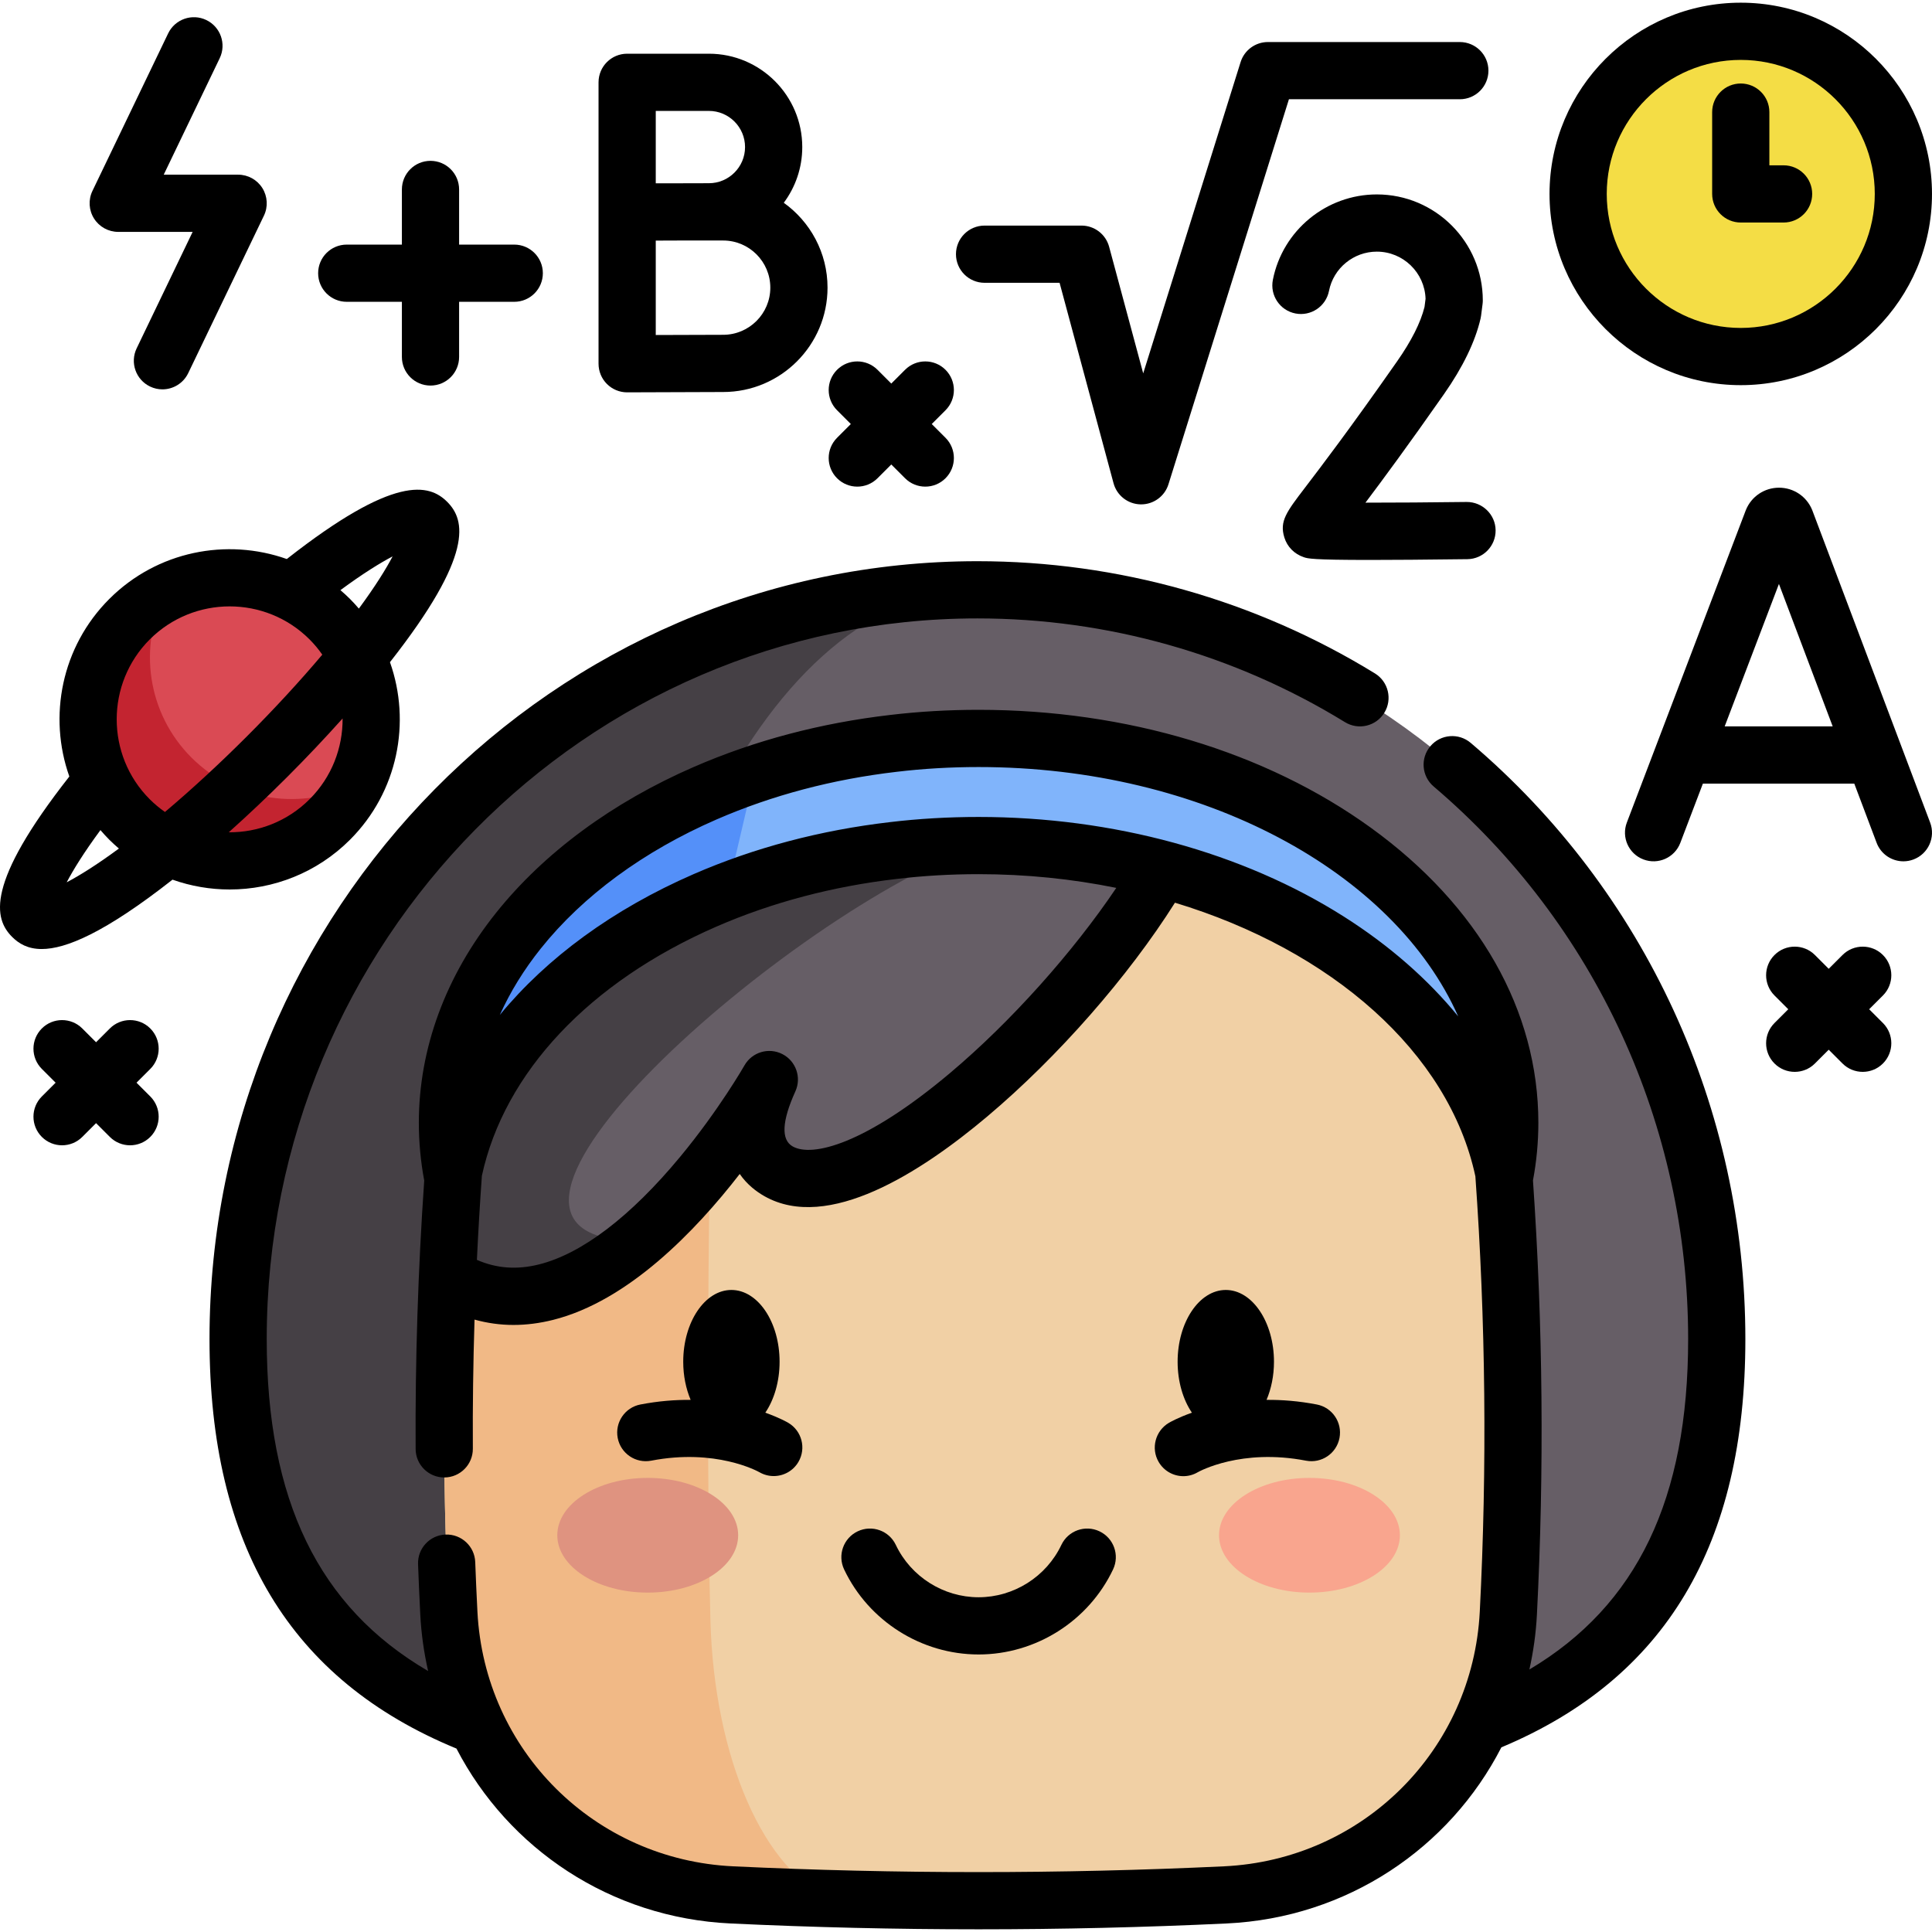
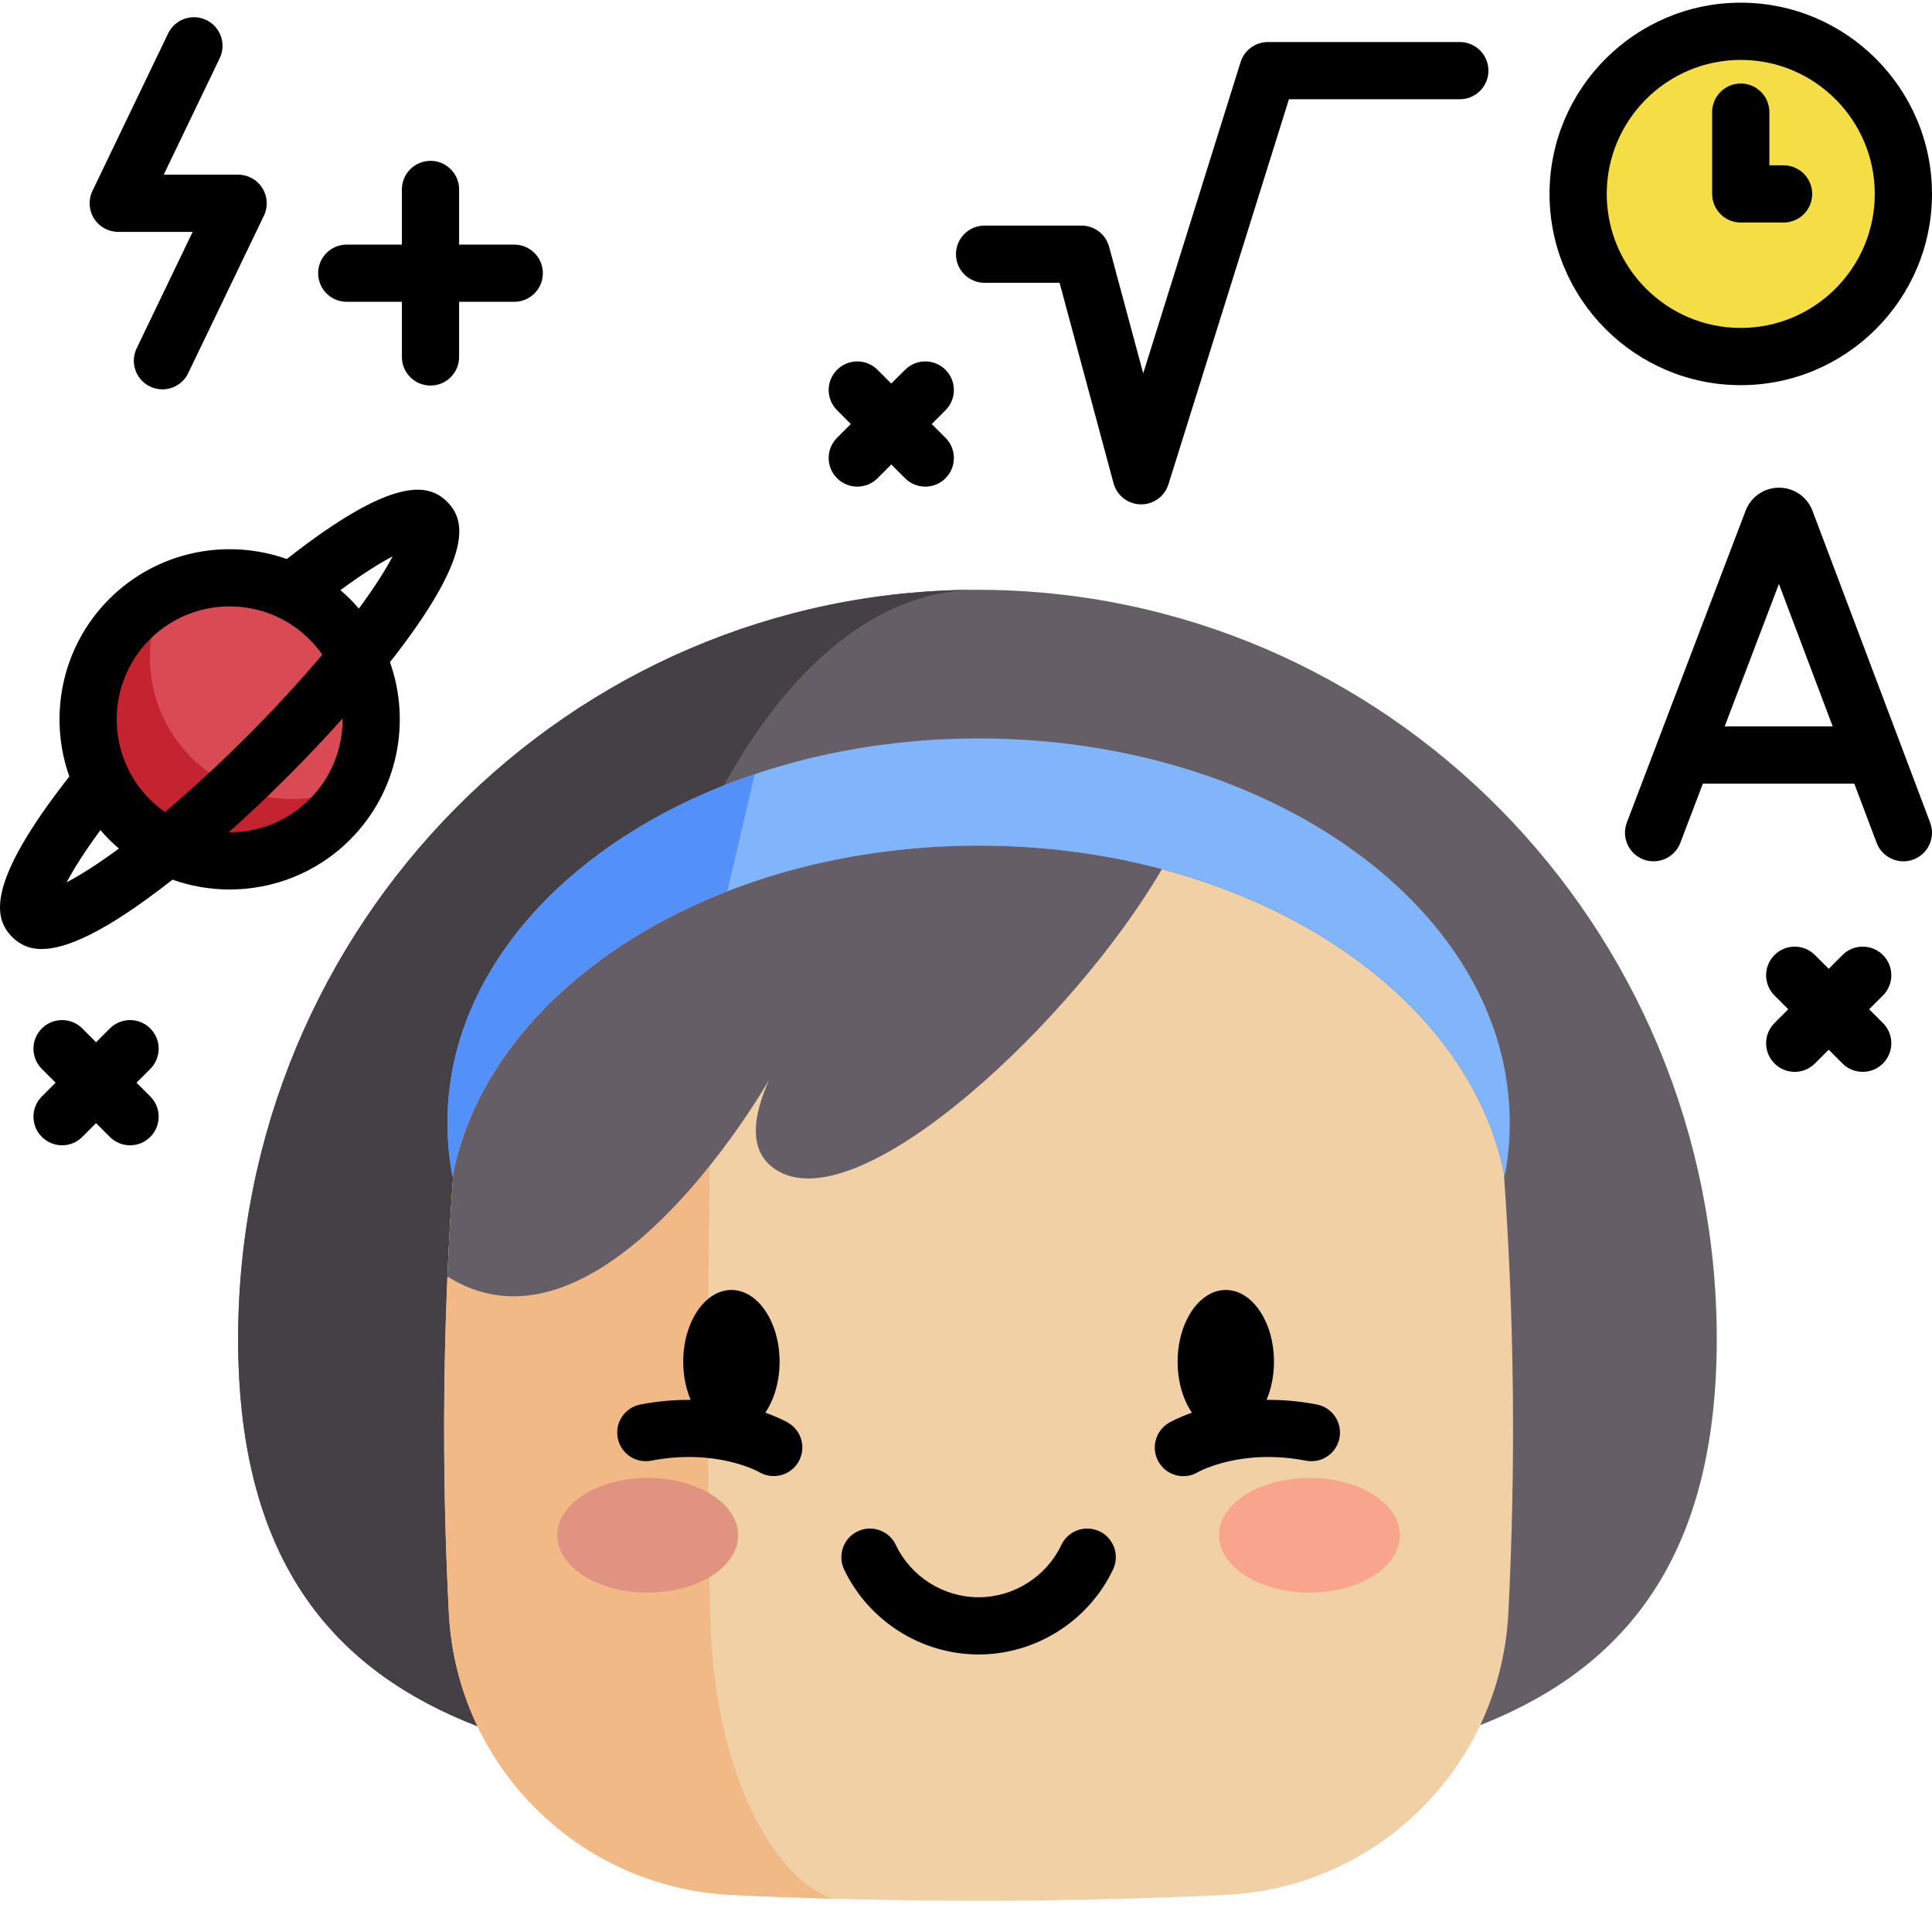
<svg xmlns="http://www.w3.org/2000/svg" id="Capa_1" height="512" viewBox="0 0 506.52 506.52" width="512">
  <g>
    <g>
      <g>
        <circle cx="60.21" cy="188.593" fill="#da4a54" r="37.129" />
        <path d="m93.303 205.45c-1.718 3.387-4.002 6.562-6.838 9.397-14.503 14.503-38.014 14.496-52.51 0-14.503-14.503-14.503-38.007 0-52.51 2.836-2.836 6.01-5.12 9.397-6.838-7.113 13.944-4.829 31.445 6.838 43.112 11.668 11.668 29.169 13.952 43.113 6.839z" fill="#c32430" />
      </g>
      <g>
        <circle cx="456.382" cy="50.841" fill="#f4dd45" r="42.636" />
      </g>
      <g>
        <path d="m450.089 351.072c0-108.493-86.78-196.443-193.828-196.443s-193.829 87.95-193.829 196.443 86.78 116.678 193.828 116.678 193.829-8.186 193.829-116.678z" fill="#665e66" />
        <path d="m253.715 467.742c-105.871-.13-191.283-9.034-191.283-116.671 0-108.488 86.786-196.439 193.831-196.439-54.483 0-98.646 87.951-98.646 196.439 0 106.802 42.797 116.402 96.098 116.671z" fill="#454045" />
        <path d="m395.451 422.932c-2.061 40.076-34.128 71.978-74.213 73.865-34.38 1.626-68.761 1.948-103.141.983h-.061c-8.721-.243-17.434-.574-26.155-.983-40.075-1.887-72.152-33.789-74.204-73.865-1.513-29.415-1.635-58.84-.365-88.264v-.009c.383-9.165.913-18.329 1.574-27.494 6.356-30.189 31.233-55.996 65.987-71.126 1.026-.443 2.061-.887 3.104-1.313 14.06-5.765 29.659-9.808 46.24-11.738 7.269-.87 14.73-1.304 22.347-1.304 16.894 0 33.085 2.174 48.066 6.165v.009c46.901 12.469 81.951 42.693 89.611 79.412 0 .009 0 .017.009.026 2.775 38.545 3.175 77.09 1.201 115.636z" fill="#f1d0a5" />
        <path d="m218.098 497.779h-.061c-8.721-.243-17.434-.574-26.155-.982-40.076-1.887-72.152-33.789-74.204-73.865-1.982-38.58-1.574-77.177 1.209-115.766 6.356-30.189 31.233-55.996 65.987-71.126 1.026-.443 2.061-.887 3.104-1.313-2.382 58.101-2.948 142.269-1.73 189.848.939 36.571 14.303 66.396 31.85 73.204z" fill="#f1b986" />
        <path d="m304.631 227.849v.009c-23.094 39.606-78.464 91.672-100.498 79.238-8.06-4.556-7.008-13.938-2.461-24.033-.652 1.139-14.877 25.807-34.398 42.249-14.816 12.486-32.676 20.242-49.962 9.356v-.009c.383-9.165.913-18.329 1.574-27.494 6.356-30.189 31.233-55.996 65.987-71.126 1.026-.443 2.061-.887 3.104-1.313 14.06-5.765 29.659-9.808 46.24-11.738 7.269-.87 14.73-1.304 22.347-1.304 16.895 0 33.086 2.174 48.067 6.165z" fill="#665e66" />
-         <path d="m167.275 325.312c-14.816 12.486-32.676 20.242-49.962 9.356v-.009c.383-9.165.913-18.329 1.574-27.494 6.356-30.189 31.233-55.996 65.987-71.126 1.026-.443 2.061-.887 3.104-1.313 14.06-5.765 29.659-9.808 46.24-11.738 7.269-.87 14.73-1.304 22.347-1.304-48.397 16.886-148.321 103.628-89.29 103.628z" fill="#454045" />
        <g>
          <ellipse cx="169.819" cy="402.503" fill="#df9380" rx="23.71" ry="15.036" />
          <ellipse cx="343.307" cy="402.503" fill="#f9a58e" rx="23.71" ry="15.036" />
        </g>
        <path d="m395.816 294.358c0 4.774-.452 9.486-1.339 14.086-9.408-49.023-67.561-86.759-137.912-86.759-7.617 0-15.086.435-22.347 1.304-15.529 1.8-30.189 5.461-43.527 10.66-1.965.756-3.904 1.556-5.817 2.391-35.224 15.338-60.318 41.641-66.239 72.36-.878-4.582-1.322-9.278-1.322-14.043 0-36.676 27.077-68.778 67.561-86.394 4.191-1.826 8.53-3.495 12.991-4.991 11.364-3.843 23.564-6.591 36.354-8.078 7.26-.87 14.73-1.296 22.347-1.296 76.907.001 139.25 45.111 139.25 100.76z" fill="#80b4fb" />
        <path d="m197.865 202.972-7.173 30.676c-1.965.756-3.904 1.556-5.817 2.391-35.224 15.338-60.318 41.641-66.239 72.36-.878-4.582-1.322-9.278-1.322-14.043 0-36.676 27.077-68.778 67.561-86.394 4.19-1.825 8.529-3.494 12.99-4.99z" fill="#5490f9" />
      </g>
    </g>
    <g>
      <path d="m258.131 74.144h19.664l14.144 52.539c.867 3.22 3.757 5.482 7.091 5.549.051.001.102.001.152.001 3.272 0 6.176-2.126 7.156-5.261l31.585-100.952h44.806c4.142 0 7.5-3.358 7.5-7.5s-3.358-7.5-7.5-7.5h-50.318c-3.279 0-6.179 2.131-7.158 5.26l-25.533 81.607-8.936-33.194c-.881-3.275-3.851-5.55-7.242-5.55h-25.412c-4.142 0-7.5 3.358-7.5 7.5s3.359 7.501 7.501 7.501z" />
-       <path d="m366.29 94.726c-12.573 17.964-20.077 27.79-24.108 33.068-4.925 6.449-6.768 8.862-5.461 13.112.757 2.462 2.627 4.352 5.128 5.186 1.016.339 2.127.71 17.287.71 6.018 0 14.251-.059 25.57-.201 4.142-.052 7.457-3.452 7.405-7.594s-3.491-7.43-7.594-7.405c-9.196.116-19.009.188-26.529.182 4.471-5.929 11.116-14.92 20.59-28.457 4.956-7.08 8.181-13.746 9.588-19.813.057-.246.102-.494.133-.744l.392-3.066c.041-.315.061-.633.061-.95 0-15.319-12.463-27.782-27.782-27.782-13.246 0-24.71 9.423-27.26 22.405-.798 4.064 1.85 8.007 5.914 8.805 4.06.798 8.006-1.849 8.805-5.914 1.172-5.966 6.446-10.296 12.542-10.296 6.906 0 12.551 5.506 12.775 12.359l-.273 2.136c-1.022 4.112-3.437 8.907-7.183 14.259z" />
      <path d="m45.226 230.623c4.836 1.715 9.909 2.578 14.984 2.578 11.429 0 22.858-4.35 31.558-13.051 12.564-12.565 16.052-30.818 10.471-46.545 22.15-28.215 19.736-37.305 15.002-42.038-4.737-4.737-13.829-7.153-42.046 14.996-15.727-5.579-33.979-2.092-46.543 10.472s-16.052 30.816-10.472 46.543c-22.155 28.221-19.739 37.315-15.002 42.052 1.747 1.747 4.083 3.179 7.756 3.179 6.283 0 16.475-4.197 34.292-18.186zm35.936-21.079c-5.835 5.835-13.519 8.719-21.184 8.659 5.094-4.558 10.264-9.443 15.332-14.511 5.067-5.067 9.952-10.237 14.51-15.331.059 7.665-2.824 15.348-8.658 21.183zm21.769-63.672c-1.706 3.252-4.488 7.77-8.847 13.683-.738-.86-1.501-1.705-2.316-2.519-.815-.815-1.661-1.579-2.521-2.317 5.914-4.36 10.432-7.142 13.684-8.847zm-63.672 21.77c5.776-5.776 13.364-8.665 20.951-8.665 7.588 0 15.175 2.888 20.952 8.665 1.25 1.25 2.356 2.589 3.336 3.99-5.894 6.979-12.654 14.314-19.794 21.454-7.141 7.14-14.477 13.901-21.455 19.794-1.401-.979-2.74-2.086-3.99-3.336-11.552-11.553-11.552-30.35 0-41.902zm-12.924 49.987c.739.86 1.503 1.706 2.317 2.521.814.814 1.66 1.578 2.52 2.316-5.916 4.361-10.435 7.145-13.688 8.852 1.706-3.253 4.489-7.772 8.851-13.689z" />
      <path d="m475.17 133.877c-.026-.069-.053-.137-.081-.206-1.453-3.531-4.857-5.811-8.674-5.811-.003 0-.006 0-.009 0-3.822.004-7.226 2.292-8.673 5.828-.023.057-.046.114-.067.171l-31.148 81.783c-1.474 3.871.468 8.204 4.339 9.678 3.873 1.476 8.204-.469 9.678-4.339l5.918-15.538h39.693l5.856 15.517c1.134 3.003 3.987 4.854 7.019 4.854.88 0 1.775-.156 2.646-.485 3.875-1.462 5.832-5.79 4.369-9.665zm-23.005 56.566 14.224-37.348 14.095 37.348z" />
      <path d="m493.659 250.383c-2.929-2.929-7.678-2.929-10.606 0l-3.611 3.611-3.611-3.611c-2.929-2.929-7.678-2.929-10.606 0-2.929 2.929-2.929 7.678 0 10.606l3.611 3.611-3.611 3.611c-2.929 2.929-2.929 7.678 0 10.606 1.464 1.464 3.384 2.197 5.303 2.197s3.839-.732 5.303-2.197l3.611-3.611 3.611 3.611c1.464 1.464 3.384 2.197 5.303 2.197s3.839-.732 5.303-2.197c2.929-2.929 2.929-7.678 0-10.606l-3.611-3.611 3.611-3.611c2.929-2.928 2.929-7.677 0-10.606z" />
      <path d="m219.458 125.384c1.464 1.465 3.384 2.197 5.303 2.197s3.839-.732 5.303-2.197l3.61-3.61 3.61 3.61c1.464 1.465 3.384 2.197 5.303 2.197s3.839-.732 5.303-2.197c2.929-2.929 2.929-7.677 0-10.606l-3.61-3.61 3.61-3.61c2.929-2.929 2.929-7.677 0-10.606s-7.678-2.929-10.606 0l-3.61 3.61-3.61-3.61c-2.929-2.929-7.678-2.929-10.606 0-2.929 2.929-2.929 7.677 0 10.606l3.61 3.61-3.61 3.61c-2.929 2.928-2.929 7.677 0 10.606z" />
      <path d="m39.404 269.638c-2.928-2.929-7.677-2.929-10.606 0l-3.611 3.61-3.611-3.61c-2.929-2.929-7.678-2.929-10.606 0-2.929 2.929-2.929 7.678 0 10.606l3.61 3.61-3.61 3.61c-2.929 2.929-2.929 7.677 0 10.606 1.464 1.465 3.384 2.197 5.303 2.197s3.839-.732 5.303-2.197l3.611-3.61 3.611 3.61c1.464 1.464 3.384 2.197 5.303 2.197s3.839-.732 5.303-2.197c2.929-2.929 2.929-7.678 0-10.606l-3.61-3.61 3.61-3.61c2.929-2.929 2.929-7.677 0-10.606z" />
      <path d="m90.907 79.127h14.459v14.459c0 4.142 3.358 7.5 7.5 7.5s7.5-3.358 7.5-7.5v-14.459h14.458c4.142 0 7.5-3.358 7.5-7.5s-3.358-7.5-7.5-7.5h-14.458v-14.459c0-4.142-3.358-7.5-7.5-7.5s-7.5 3.358-7.5 7.5v14.459h-14.459c-4.142 0-7.5 3.358-7.5 7.5s3.358 7.5 7.5 7.5z" />
      <path d="m456.382 100.978c27.645 0 50.136-22.491 50.136-50.136s-22.491-50.137-50.136-50.137-50.136 22.491-50.136 50.136 22.491 50.137 50.136 50.137zm0-85.273c19.374 0 35.136 15.762 35.136 35.136s-15.762 35.136-35.136 35.136-35.136-15.762-35.136-35.136 15.762-35.136 35.136-35.136z" />
      <path d="m456.382 58.341h11.227c4.142 0 7.5-3.358 7.5-7.5s-3.358-7.5-7.5-7.5h-3.727v-13.95c0-4.142-3.358-7.5-7.5-7.5s-7.5 3.358-7.5 7.5v21.45c0 4.142 3.358 7.5 7.5 7.5z" />
      <path d="m30.997 60.794h19.508l-14.678 30.533c-1.795 3.733-.224 8.214 3.51 10.009 1.048.504 2.154.742 3.244.742 2.793 0 5.474-1.567 6.765-4.252l19.846-41.282c1.118-2.324.962-5.059-.41-7.242s-3.771-3.508-6.349-3.508h-19.509l14.678-30.533c1.795-3.733.224-8.214-3.51-10.009-3.732-1.794-8.214-.223-10.009 3.51l-19.845 41.283c-1.118 2.324-.962 5.059.41 7.242s3.77 3.507 6.349 3.507z" />
-       <path d="m164.422 102.863h.033s19.709-.088 25.142-.088c15.086 0 27.36-12.274 27.36-27.36 0-9.165-4.534-17.285-11.472-22.253 3.043-4.08 4.847-9.135 4.847-14.604 0-13.497-10.98-24.477-24.478-24.477h-21.432c-4.142 0-7.5 3.358-7.5 7.5v33.975.055 39.753c0 1.995.795 3.908 2.208 5.315 1.406 1.399 3.309 2.184 5.292 2.184zm25.175-15.088c-3.228 0-11.484.031-17.675.056v-24.752c1.973-.008 4.119-.016 6.162-.023h11.513c6.815 0 12.36 5.545 12.36 12.36s-5.545 12.359-12.36 12.359zm-3.743-58.695c5.226 0 9.478 4.251 9.478 9.477s-4.251 9.478-9.478 9.478c-1.582 0-4.567.009-7.818.02h-6.113v-18.975z" />
-       <path d="m385.586 194.768c-3.156-2.683-7.889-2.299-10.572.857s-2.299 7.889.857 10.572c42.4 36.04 66.717 88.845 66.717 144.875 0 41.849-13.325 69.799-41.621 86.625 1.036-4.659 1.718-9.458 1.971-14.381 1.94-37.766 1.58-76.047-1.034-113.836.932-4.946 1.413-10.031 1.413-15.126 0-29.384-15.586-56.844-43.888-77.323-27.57-19.949-64.102-30.936-102.866-30.936-7.922 0-15.74.455-23.214 1.35-18.245 2.123-35.562 6.71-51.471 13.635-21.339 9.286-39.262 22.512-51.829 38.247-13.242 16.58-20.241 35.607-20.241 55.026 0 5.079.479 10.171 1.411 15.145-1.622 23.5-2.385 47.166-2.251 70.396.024 4.127 3.377 7.457 7.499 7.457h.044c4.142-.024 7.48-3.401 7.457-7.543-.065-11.201.088-22.507.441-33.845 3.326.922 6.728 1.402 10.204 1.402 3.403 0 6.875-.443 10.403-1.33 19.67-4.944 37.304-23.256 48.921-38.251 1.919 2.78 4.379 4.638 6.511 5.842 16.604 9.376 40.907-6.188 58.368-20.898 18.589-15.66 37.014-36.714 49.227-56.066 40.945 12.404 71.76 39.134 78.763 71.734 2.708 37.876 3.097 76.278 1.152 114.15-1.869 36.35-30.703 65.047-67.074 66.754-42.684 2.02-85.968 2.019-128.654 0-36.372-1.707-65.202-30.404-67.061-66.746-.245-4.847-.433-9.105-.576-13.016-.151-4.14-3.625-7.368-7.769-7.221-4.14.151-7.373 3.63-7.221 7.769.146 3.981.337 8.307.585 13.229.259 5.065.969 10 2.056 14.784-28.769-16.788-42.316-44.863-42.316-87.028 0-104.182 83.587-188.94 186.33-188.94 34.068 0 67.39 9.406 96.364 27.201 3.531 2.168 8.148 1.063 10.316-2.466 2.167-3.529 1.063-8.148-2.466-10.316-31.337-19.246-67.375-29.419-104.215-29.419-111.014 0-201.33 91.487-201.33 203.94 0 54.276 21.196 89.419 64.743 107.355 13.613 26.257 40.403 44.381 71.853 45.857 21.58 1.021 43.305 1.531 65.036 1.531 21.726 0 43.458-.51 65.031-1.531 31.576-1.481 58.464-19.744 72.03-46.175 43.026-18.028 63.968-53.067 63.968-107.037 0-60.437-26.243-117.408-72.002-156.303zm-136.434 86.489c-22.372 18.845-36.245 22.179-41.329 19.308-3.083-1.741-2.846-6.6.707-14.442 1.654-3.651.144-7.956-3.427-9.776-3.573-1.82-7.943-.508-9.925 2.976-.066.116-6.702 11.716-16.913 24.026-12.938 15.599-25.706 25.33-36.921 28.143-5.804 1.456-11.176 1.067-16.313-1.188.352-7.357.782-14.714 1.307-22.054 5.882-27.075 28.203-50.823 61.525-65.335 14.552-6.331 30.438-10.529 47.245-12.484 6.913-.827 14.132-1.247 21.456-1.247 12.461 0 24.579 1.255 36.098 3.598-11.326 16.836-27.602 35.074-43.51 48.475zm103.241-40.909c-26.572-16.872-60.604-26.163-95.829-26.163-7.917 0-15.736.455-23.213 1.35-18.248 2.122-35.565 6.706-51.474 13.626-21.182 9.225-38.494 21.94-50.84 36.936 2.721-6.032 6.312-11.87 10.734-17.407 11.048-13.833 26.987-25.54 46.094-33.854 14.555-6.335 30.442-10.538 47.244-12.492 6.909-.827 14.127-1.247 21.456-1.247 58.935 0 108.956 27.533 125.742 65.379-7.961-9.744-18.026-18.58-29.914-26.128z" />
      <path d="m256.563 433.759c14.989 0 28.827-8.751 35.254-22.296 1.776-3.742.182-8.215-3.561-9.991-3.741-1.776-8.215-.182-9.991 3.561-3.957 8.338-12.476 13.727-21.703 13.727s-17.746-5.388-21.704-13.727c-1.776-3.742-6.247-5.337-9.991-3.56-3.742 1.776-5.336 6.249-3.56 9.991 6.429 13.543 20.268 22.295 35.256 22.295z" />
      <path d="m303.776 383.294c1.398 2.386 3.899 3.72 6.471 3.72 1.28 0 2.578-.331 3.766-1.027.459-.259 11.437-6.299 28.383-3.036 4.065.783 8-1.878 8.783-5.946.783-4.067-1.879-8-5.946-8.783-4.737-.912-9.147-1.248-13.177-1.212 1.226-2.9 1.947-6.321 1.947-9.994 0-10.378-5.666-18.821-12.631-18.821s-12.631 8.443-12.631 18.821c0 5.217 1.433 9.942 3.742 13.354-3.655 1.3-5.773 2.511-6.003 2.646-3.573 2.093-4.798 6.704-2.704 10.278z" />
      <path d="m167.894 368.221c-4.067.784-6.729 4.716-5.946 8.783.784 4.067 4.714 6.73 8.783 5.946 16.862-3.249 27.817 2.718 28.376 3.031 1.179.68 2.468 1.004 3.74 1.004 2.574 0 5.081-1.327 6.477-3.708 2.095-3.573.896-8.168-2.677-10.263-.23-.135-2.348-1.345-6.003-2.646 2.309-3.412 3.742-8.138 3.742-13.354 0-10.378-5.666-18.821-12.631-18.821s-12.631 8.443-12.631 18.821c0 3.674.721 7.094 1.947 9.995-4.029-.035-8.44.3-13.177 1.212z" />
    </g>
  </g>
</svg>